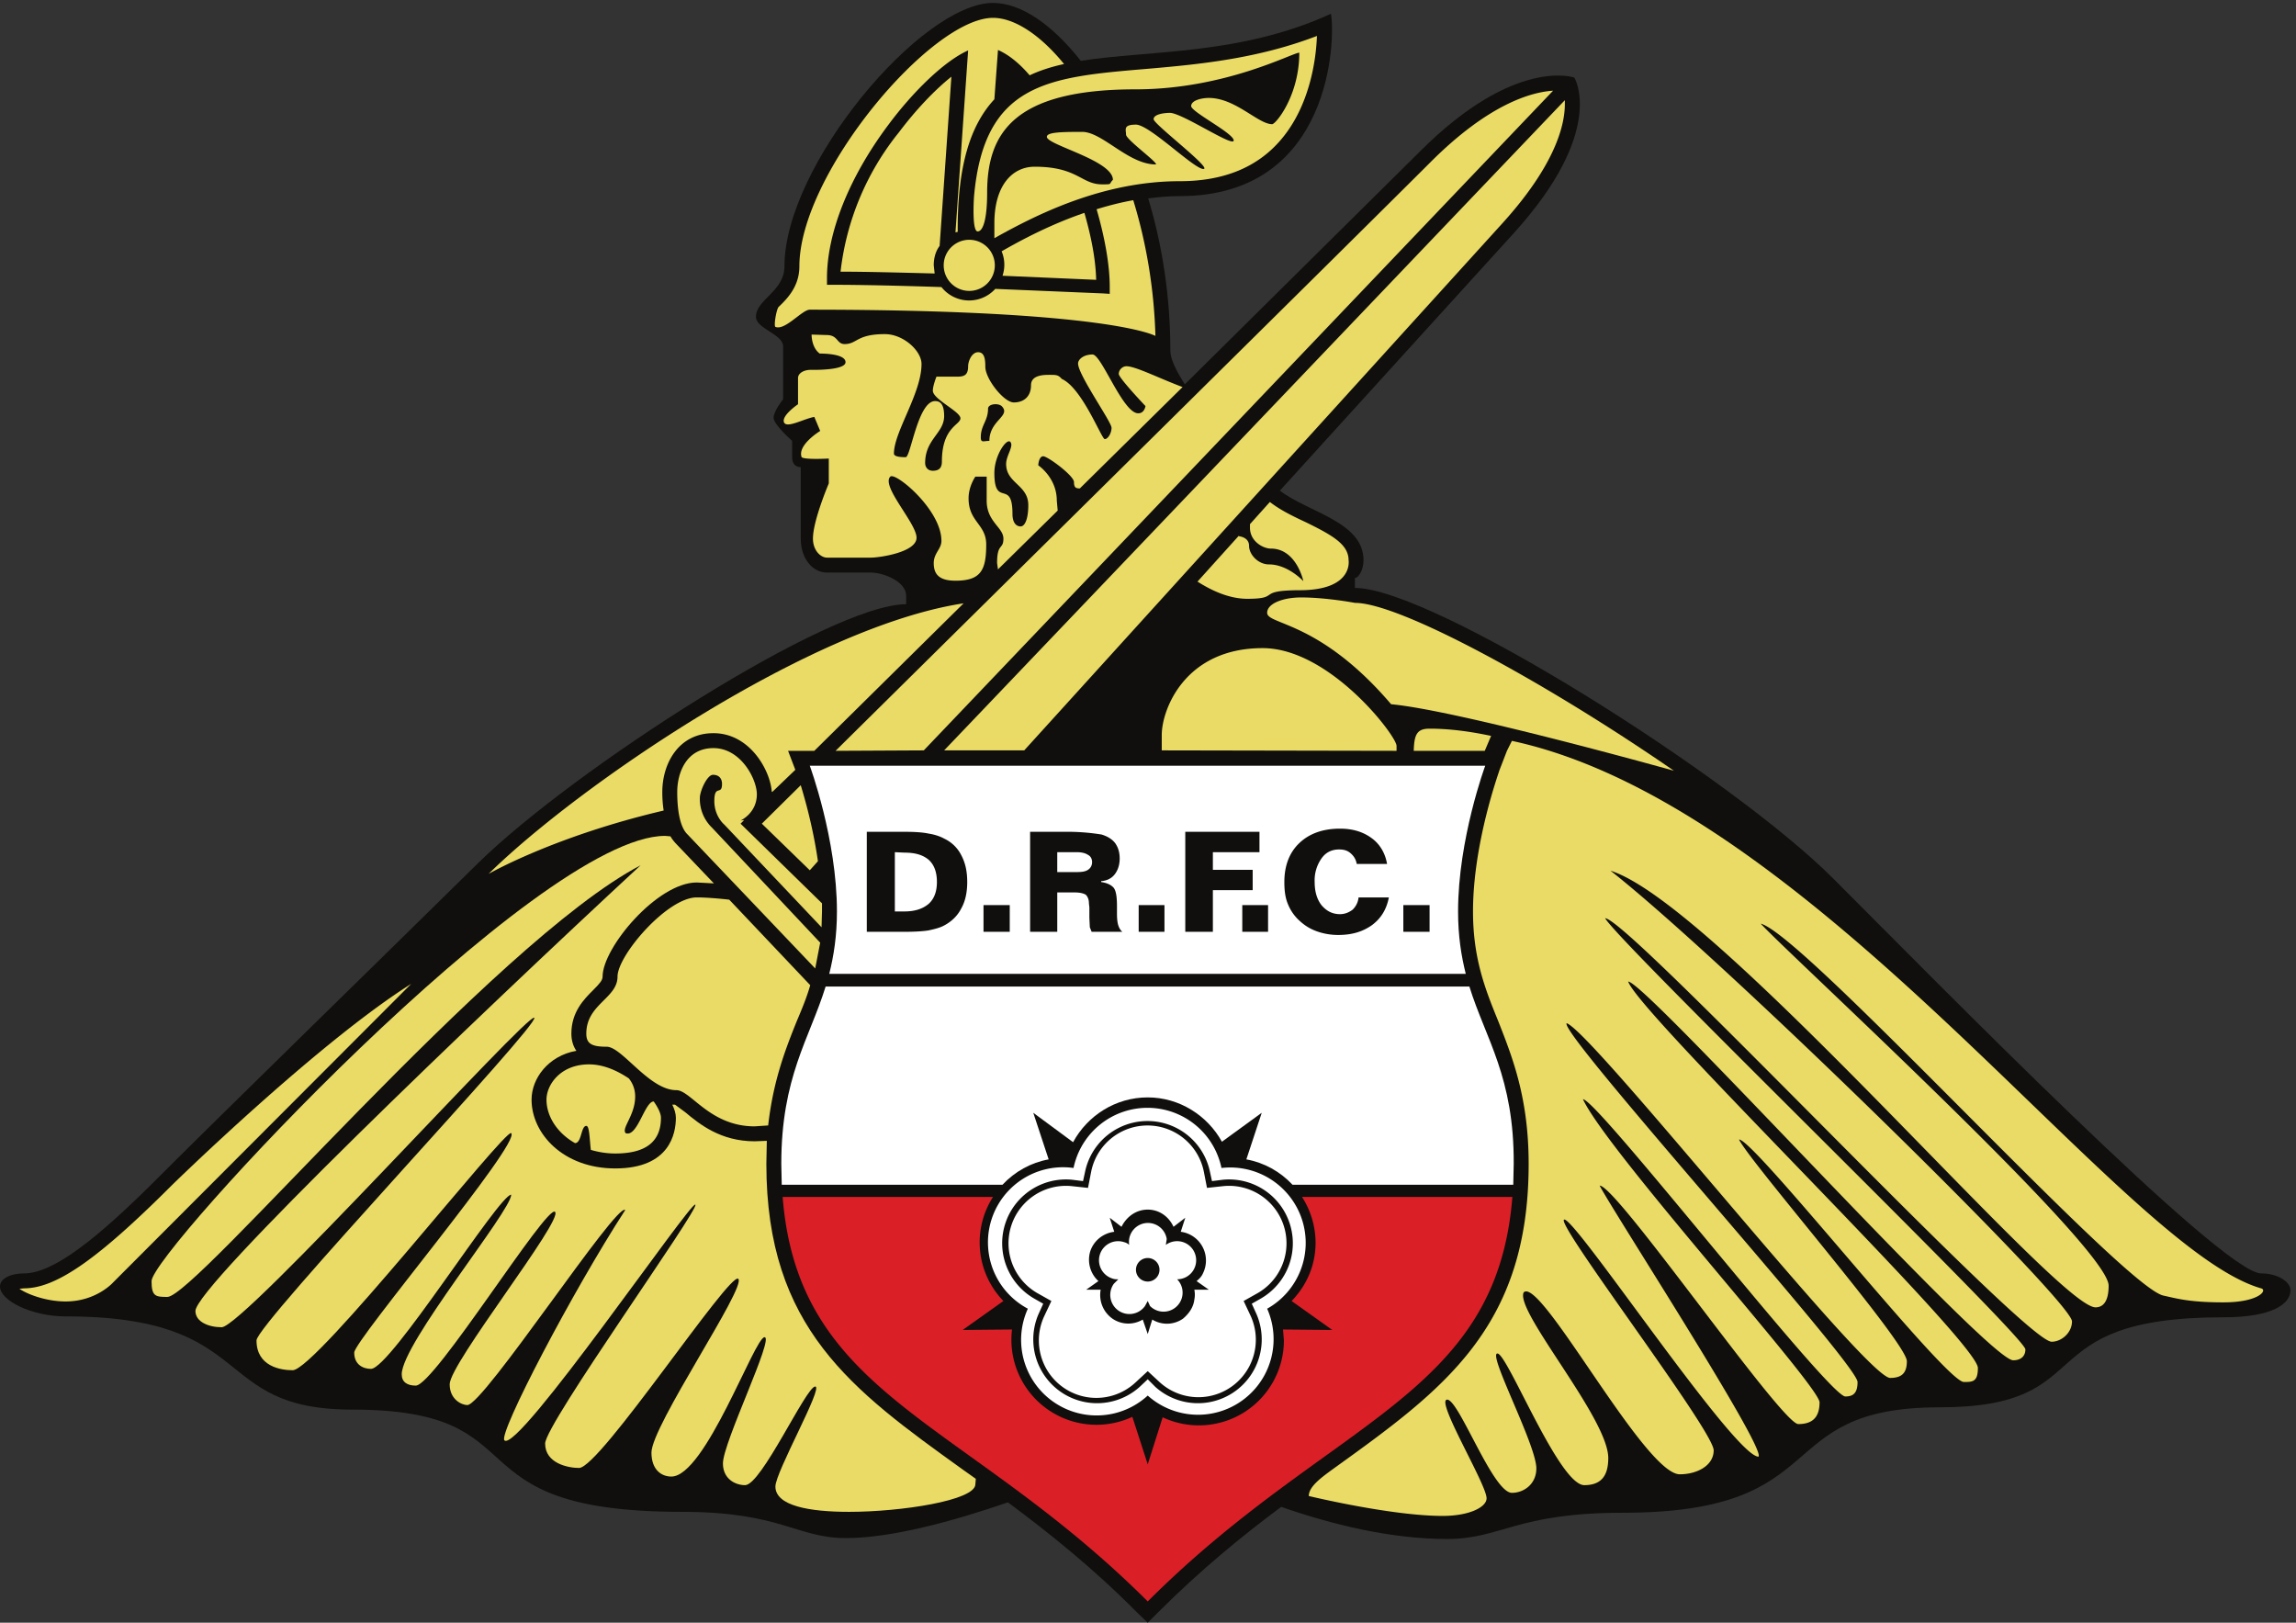
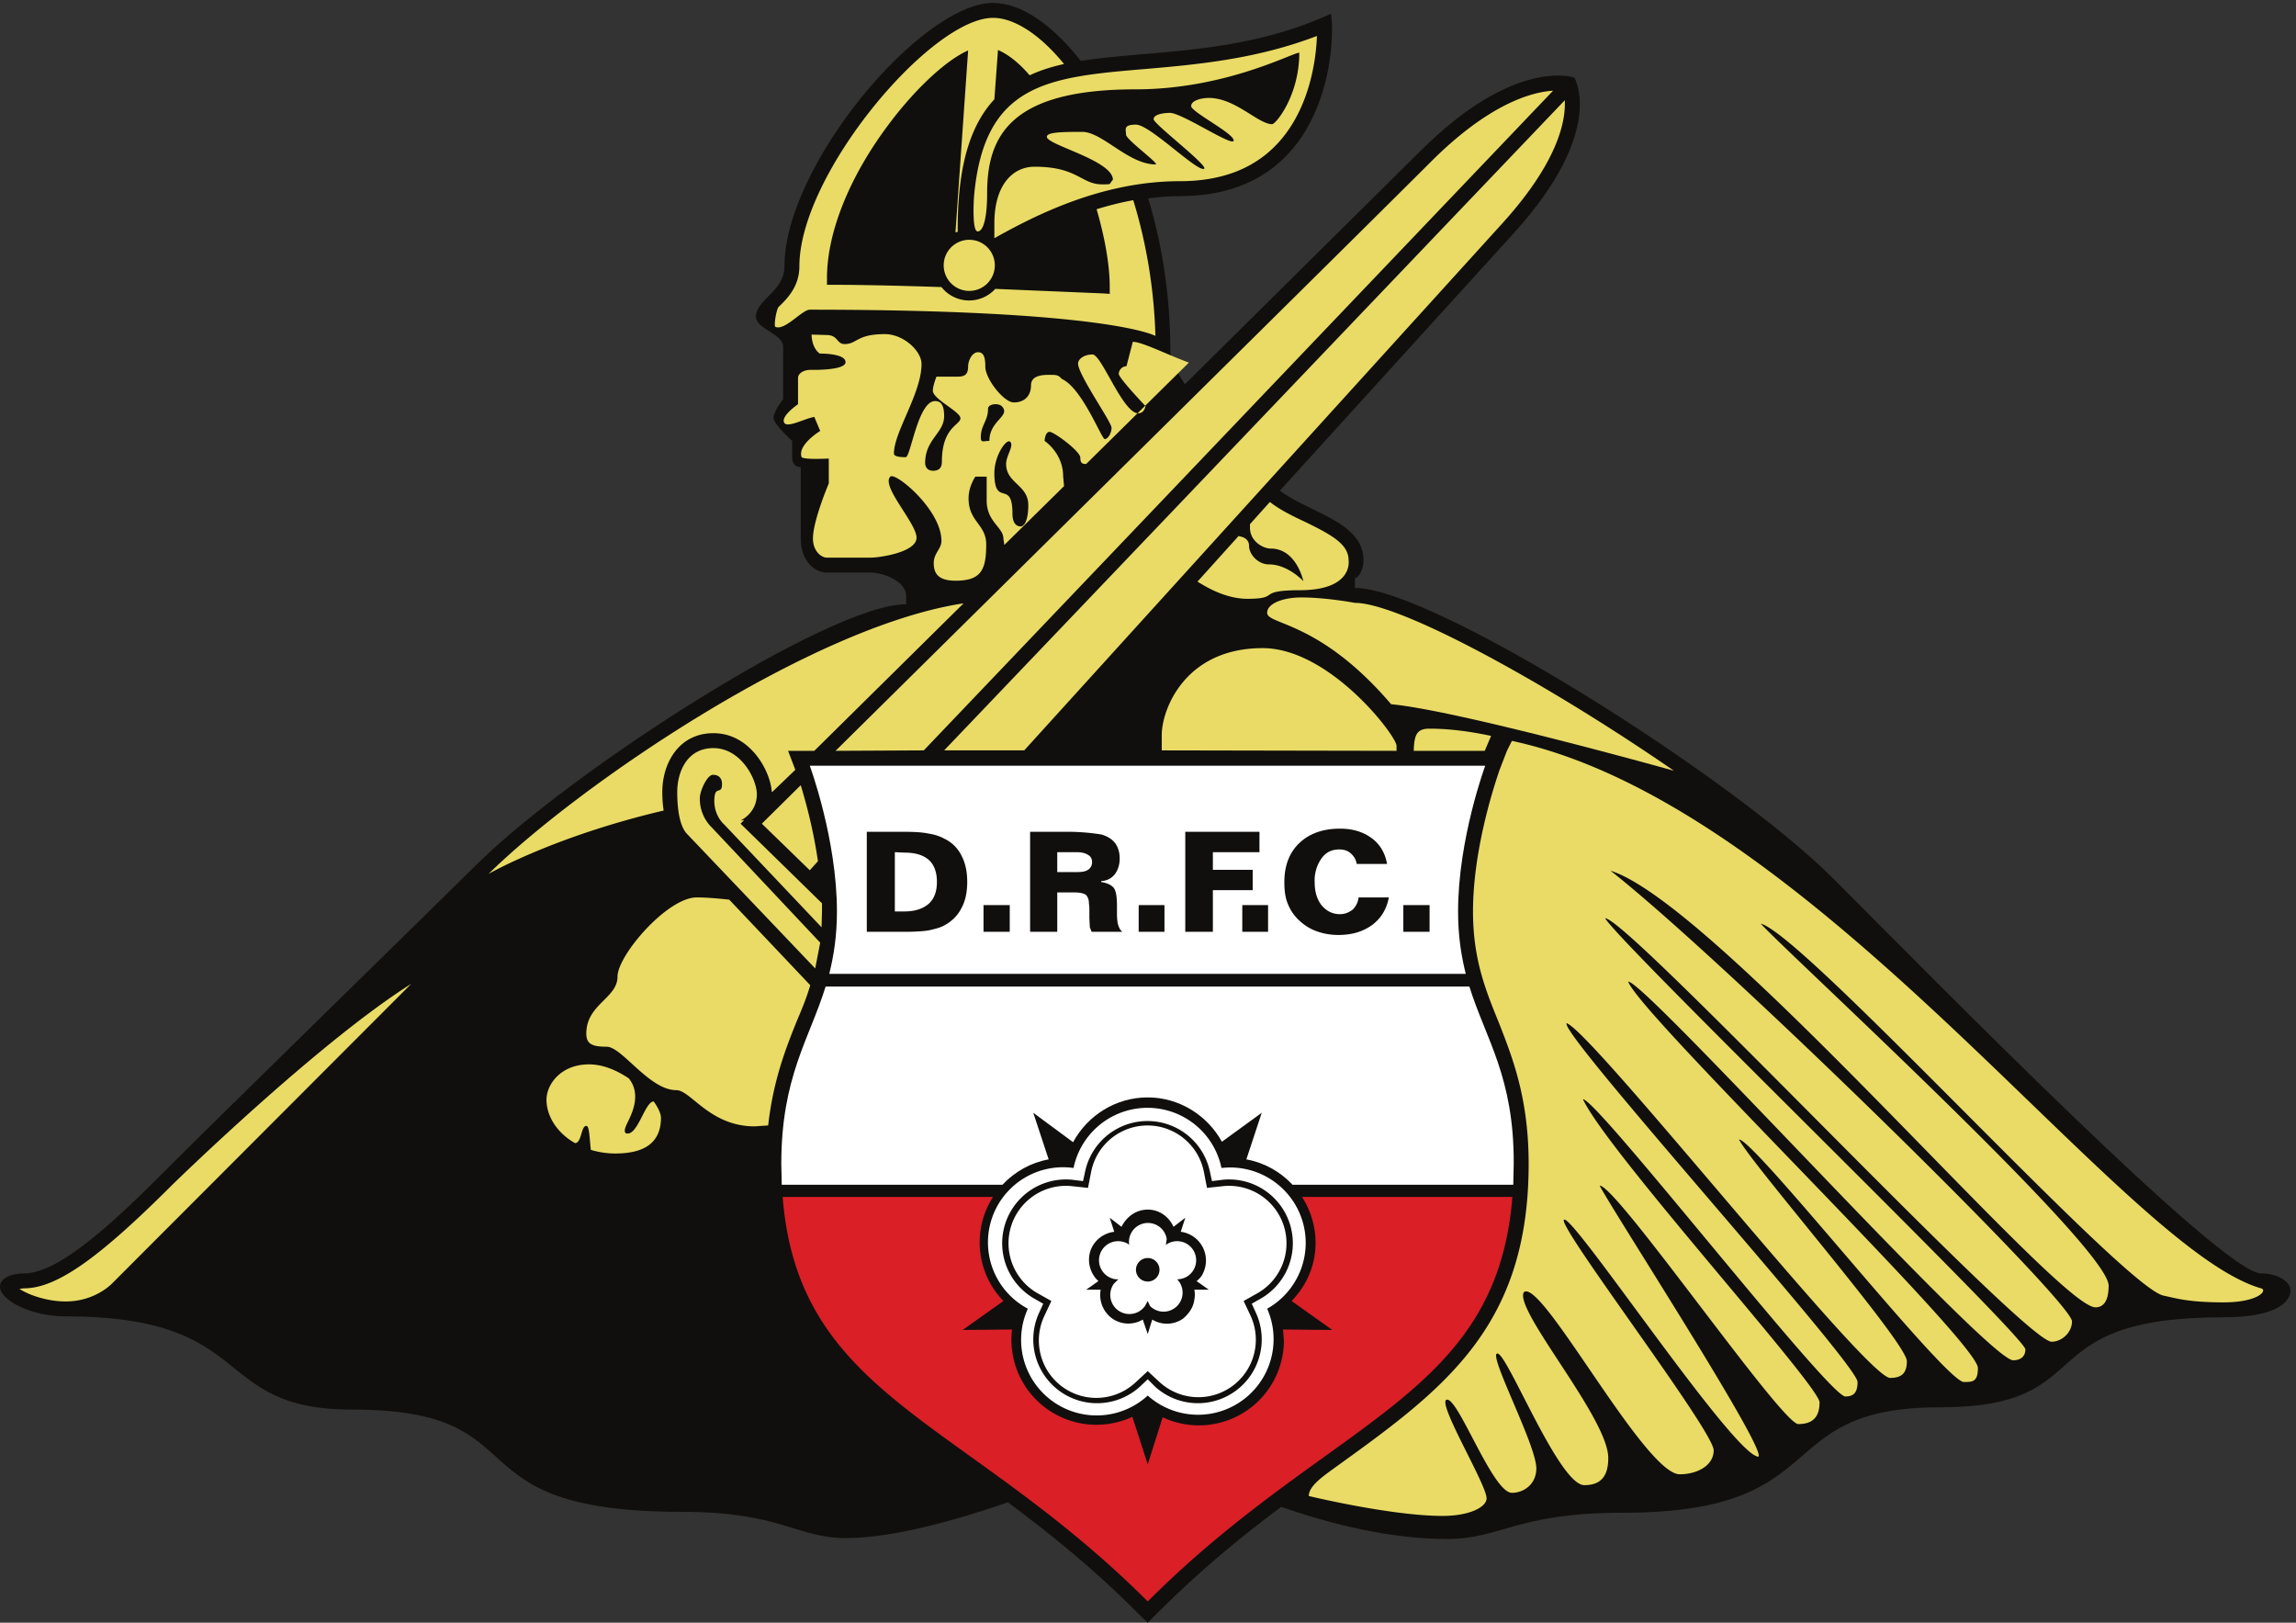
<svg xmlns="http://www.w3.org/2000/svg" width="675" height="477">
  <rect width="100%" height="100%" fill="#333333" stroke="none" />
  <clipPath id="a">
    <path d="M0 0h5063v3580H0z" />
  </clipPath>
  <g clip-path="url(#a)" transform="matrix(.133 0 0 -.133 0 477)">
    <path fill="#100f0d" d="M4998 772c-86 0-720 647-946 873-225 225-886 642-1057 642v22c8 0 19 18 19 39 0 85-120 105-185 154l517 569c206 227 134 344 134 344s-131 47-341-163l-520-515c-19 30-32 56-32 74 0 120-18 235-49 337 23 3 46 5 70 5 337 0 344 349 334 403-201-92-400-80-553-104-63 80-132 128-194 128-158 0-461-359-461-582 0-56-63-73-63-112 0-26 60-38 60-65v-117s-21-26-21-41 41-51 41-51v-36c0-13 6-22 19-22v-158c0-44 26-75 58-75h97c28 0 78-20 78-51v-19c-169 0-736-366-946-572-210-207-557-545-701-689C213 846 117 772 53 772c-29 0-53-11-53-29 0-31 70-66 145-66 428 0 317-206 633-206 427 0 204-226 730-226 218 0 253-58 362-58 100 0 236 37 358 79 90-67 187-144 285-243l24-23 23 23c94 94 186 169 272 233 112-39 242-71 367-71 119 0 153 58 388 58 475 0 321 233 700 233 363 0 187 199 628 199 109 0 148 30 148 60 0 17-26 37-65 37" />
    <g fill="#e9db66">
      <path d="M3700 1883c-275 190-604 371-705 371 0 0-63 12-119 12-39 0-75-13-75-34 0-27 116-17 274-202 150-14 625-147 625-147M145 710c-43 0-85 16-102 28l10 1c71 0 163 64 327 228 0 0 321 314 529 445L250 752s-37-42-105-42M2436 3179c-46 0-54 39-149 39-49 0-89-41-89-125v-33c91 51 238 126 410 126 99 0 175 32 227 96 59 72 74 169 76 225-133-51-263-63-379-73-215-18-357-31-379-282-1-14-4-77 8-77 13 0 21 31 21 85 0 130 56 229 328 229 199 0 347 81 362 81 0-95-52-158-60-158-31 0-81 58-140 58-15 0-39-5-39-18s94-60 94-76-114 61-141 61c-13 0-36-3-36-14s131-110 110-110-119 98-149 98c-29 0-22-11-22-22s71-62 66-66c-61 0-118 72-163 72-49 0-78-1-78-11 0-18 146-52 146-95-10-10 0-10-24-10M2086 3000a56 56 0 1 1 113 0 56 56 0 0 1-113 0" />
-       <path d="M2214 3031a76 76 0 0 0 2-54l207-9c-1 45-11 96-26 148-73-25-136-58-183-85M2064 3000c0 16 4 31 13 43l26 374c-35-28-76-70-116-123a598 598 0 0 1-129-308c56 0 131-2 208-4l-2 18" />
-       <path d="M2424 3124c18-62 29-123 29-171v-16l-15 1-238 10a78 78 0 0 0-119 4c-90 3-178 5-239 5h-14v15c0 100 49 223 136 339 52 70 122 140 176 164l-28-402 5 1c-1 148 29 237 81 293l8 109c23-10 47-29 70-56 23 11 49 19 76 25-53 65-110 102-157 102-137 0-428-345-428-549 0-44-26-71-46-90-5-6-11-42-7-44 21-9 59 38 76 38 664 0 764-58 764-58-3 107-21 209-49 300-28-5-55-12-81-20M2256 2423c-9 0-18 7-18 28 0 78-40 12-40 90 0 39 27 77 35 69 9-9-9-30-9-49 0-43 49-46 49-91 0-29-7-47-17-47zm-88 197c0 27 16 36 16 63 0 11 22 13 30 6 22-22-27-31-27-77-13 0-19-5-19 8zm322 157c-9 0-17-8-17-17s59-71 59-71-2-16-16-16c-34 0-81 130-101 130s-32-11-32-20c0-25 74-129 74-142 0-12-8-25-15-25s-50 113-95 133c-7 8-11 9-24 9s-44 1-44-23-15-38-38-38c-22 0-63 52-63 79 0 17-2 32-16 32s-22-20-22-31c0-19-8-23-24-23h-46s-8-20-8-31c0-19 61-46 61-61s-41-19-41-96c0-16-9-20-20-20-12 0-17 9-17 17 0 53 42 66 42 104 0 28-10 33-20 33-38 0-54-124-65-124s-26 1-26 8c0 48 61 133 61 198 0 29-40 66-81 66-63 0-61-22-89-22-18 0-14 20-40 20l-33 1c0-12 4-32 18-42 0 0 57 1 57-19 0-19-77-17-77-17-16 0-28-8-28-18v-58s-37-25-31-40c6-14 44 8 67 12l13-31s-51-31-41-58c6-6 60-3 60-3v-55s-35-82-35-122c0-26 17-42 31-42h97c20 0 101 12 101 44s-79 114-58 135c11 11 113-73 113-142 0-18-17-27-17-49s9-39 48-39c56 0 68 23 68 80 0 45-39 50-39 102 0 27 15 48 15 48h25v-53c0-47 37-59 37-84s-14-9-14-54l2-14 132 130-2 22c0 51-41 78-41 78s1 20 11 20 68-43 68-57c0-13 5-14 13-14l227 224c-51 19-104 46-124 46M2887 2432c-28 13-57 27-80 45l-44-49v-8c0-30 29-46 46-46 57 0 72-72 72-72s-34 37-76 37c-24 0-44 22-44 41s-21 21-21 21l-2 1-91-101c30-19 69-38 110-38 77 0 16 19 119 19 116 1 105 66 105 66 0 35-35 55-94 84M1708 1837l50 48-16 42h58l330 326c-338-51-853-404-1050-598 0 0 144 83 387 140-2 13-3 26-3 41 0 63 36 130 113 130 81 0 126-83 129-130l2 1M2264 1928l1057 1165c116 128 138 216 138 263v9L2087 1928zM2042 1928l1391 1458c-48-3-142-29-271-158-159-159-949-939-1315-1301zM1808 1683c-10 70-27 132-38 168l-86-85 106-103z" />
+       <path d="M2424 3124c18-62 29-123 29-171v-16l-15 1-238 10a78 78 0 0 0-119 4c-90 3-178 5-239 5h-14v15c0 100 49 223 136 339 52 70 122 140 176 164l-28-402 5 1c-1 148 29 237 81 293l8 109c23-10 47-29 70-56 23 11 49 19 76 25-53 65-110 102-157 102-137 0-428-345-428-549 0-44-26-71-46-90-5-6-11-42-7-44 21-9 59 38 76 38 664 0 764-58 764-58-3 107-21 209-49 300-28-5-55-12-81-20M2256 2423c-9 0-18 7-18 28 0 78-40 12-40 90 0 39 27 77 35 69 9-9-9-30-9-49 0-43 49-46 49-91 0-29-7-47-17-47zm-88 197c0 27 16 36 16 63 0 11 22 13 30 6 22-22-27-31-27-77-13 0-19-5-19 8zm322 157c-9 0-17-8-17-17s59-71 59-71-2-16-16-16c-34 0-81 130-101 130s-32-11-32-20c0-25 74-129 74-142 0-12-8-25-15-25s-50 113-95 133c-7 8-11 9-24 9s-44 1-44-23-15-38-38-38c-22 0-63 52-63 79 0 17-2 32-16 32s-22-20-22-31c0-19-8-23-24-23h-46s-8-20-8-31c0-19 61-46 61-61s-41-19-41-96c0-16-9-20-20-20-12 0-17 9-17 17 0 53 42 66 42 104 0 28-10 33-20 33-38 0-54-124-65-124s-26 1-26 8c0 48 61 133 61 198 0 29-40 66-81 66-63 0-61-22-89-22-18 0-14 20-40 20l-33 1c0-12 4-32 18-42 0 0 57 1 57-19 0-19-77-17-77-17-16 0-28-8-28-18v-58s-37-25-31-40c6-14 44 8 67 12l13-31s-51-31-41-58c6-6 60-3 60-3v-55s-35-82-35-122c0-26 17-42 31-42h97c20 0 101 12 101 44s-79 114-58 135c11 11 113-73 113-142 0-18-17-27-17-49s9-39 48-39c56 0 68 23 68 80 0 45-39 50-39 102 0 27 15 48 15 48h25v-53c0-47 37-59 37-84l2-14 132 130-2 22c0 51-41 78-41 78s1 20 11 20 68-43 68-57c0-13 5-14 13-14l227 224c-51 19-104 46-124 46M2887 2432c-28 13-57 27-80 45l-44-49v-8c0-30 29-46 46-46 57 0 72-72 72-72s-34 37-76 37c-24 0-44 22-44 41s-21 21-21 21l-2 1-91-101c30-19 69-38 110-38 77 0 16 19 119 19 116 1 105 66 105 66 0 35-35 55-94 84M1708 1837l50 48-16 42h58l330 326c-338-51-853-404-1050-598 0 0 144 83 387 140-2 13-3 26-3 41 0 63 36 130 113 130 81 0 126-83 129-130l2 1M2264 1928l1057 1165c116 128 138 216 138 263v9L2087 1928zM2042 1928l1391 1458c-48-3-142-29-271-158-159-159-949-939-1315-1301zM1808 1683c-10 70-27 132-38 168l-86-85 106-103z" />
      <path d="M1813 1503l-239 254a88 88 0 0 0-27 66c0 15 16 51 29 51 14 0 20-9 20-20 0-27-17 0-17-38 0-34 22-52 22-52l215-227 1 35v18l-180 176 8 8-8-1s36 16 36 58c0 33-35 102-96 102-60 0-80-55-80-97 0-47 8-79 22-93l283-297 11 57M3087 1927v11c0 22-148 216-296 216-172 0-223-136-223-192v-34zM3296 1960c-47 10-93 16-136 16-28 0-34-13-35-49h157zM4915 708c78 0 98 27 83 31-308 88-985 1066-1656 1210l-11-22-17-44c0-2-58-159-58-311 0-104 27-172 56-243 31-79 67-169 67-315 0-363-190-500-432-674-26-19-54-39-54-60 0 0 182-44 296-44 58 0 97 19 97 39 0 31-114 218-87 218 26 0 101-206 143-206 26 0 54 19 54 54 0 52-108 254-86 254s136-291 192-291c36 0 53 19 53 60 0 88-207 325-187 366 37 37 267-402 345-402 38 0 75 19 75 53 0 44-357 510-330 510s376-524 429-524c18 18-326 549-351 599 38 0 402-527 439-527 26 0 47 10 47 48 0 37-469 554-523 670 32 0 543-657 580-657 17 0 27 7 27 32 0 41-662 773-643 793 58-20 662-784 715-784 27 0 37 12 37 37 0 41-347 440-371 490 34 0 456-536 497-536 19 0 31 0 31 31 0 58-749 783-773 854 39 0 795-837 851-837 18 0 27 10 27 24 0 29-895 895-929 953 51 0 926-936 987-936 22 0 45 20 45 45 0 45-774 803-1020 996 233-73 987-965 1072-965 14 0 29 9 29 48 0 85-709 734-769 800 95-24 800-802 890-822 28-6 56-15 133-15M1761 1329c11 26 22 52 30 80l-179 189c-26 3-53 5-72 5-65 0-175-128-175-175 0-48-69-61-69-126 0-23 13-29 45-29 34 0 94-96 154-96 32 0 74-80 173-80l30 2c11 98 38 168 63 230M1383 1082c-10 11 21 39 21 81 0 17-6 30-14 40-27 18-57 31-88 31-63 0-94-45-94-78 0-37 24-74 63-96 15 0 13 38 25 38 7 0 7-27 10-53 17-5 35-8 54-8 62 0 101 22 101 79 0 9-6 22-16 36-20 0-36-80-62-70" />
-       <path d="M2126 340c-242 174-432 311-432 674l1 51-27-1c-75 0-122 38-153 64l-23 17h-6c5-10 8-20 8-29 0-34-13-112-134-112-115 0-185 77-185 152 0 47 37 97 99 108-7 10-11 23-11 38 0 48 28 76 48 96 15 15 21 22 21 30 0 64 121 208 208 208l38-2-82 86c-5 5-10 11-14 18l-12 1c-282 0-1135-921-1135-984 0-34 9-35 35-35 62 0 721 784 1046 954-364-337-984-931-984-985 0-24 29-36 58-36 48 0 678 697 691 684 13-14-614-677-614-713 0-58 54-66 80-66 51 0 471 536 483 524 22-22-347-458-347-485s20-36 37-36c43 0 283 385 310 385 0-36-242-329-242-397 0-17 12-25 31-25 41 0 290 402 308 384 18-19-233-335-233-381 0-34 27-46 39-46 36 0 331 450 349 431-116-179-281-494-267-509 30-29 413 531 422 521 10-9-332-485-332-528 0-44 51-54 75-54 46 0 334 436 352 418 18-19-192-325-192-384 0-38 22-53 44-53 75 0 184 308 206 308s-92-233-92-279c0-34 27-48 49-48 36 0 135 218 155 218 19 0-88-189-88-221 0-43 76-56 163-56 114 0 279 25 279 61l1 12-31 22" />
    </g>
    <path fill="#da1f27" d="M2878 941a188 188 0 0 0 30-101c0-49-19-94-53-129l90-64-109 1 2-24a188 188 0 0 0-268-170l-33-104-34 105a188 188 0 0 0-266 193l-109-1 90 64a186 186 0 0 0-23 230h-465c35-444 401-489 807-894 405 405 771 450 806 894z" />
    <g fill="#fff">
      <path d="M3248 1406H1825c-36-116-98-200-98-392l1-46h488c27 29 63 49 102 56l-34 103 88-65c32 59 94 99 165 99 70 0 132-40 164-98l88 64-34-103c39-7 75-27 102-56h488l1 46c1 192-62 276-98 392M1833 1434h1407c-10 40-17 84-17 138 0 160 60 322 60 322H1790s60-162 60-322c0-54-7-98-17-138" />
      <path d="M2640 736a54 54 0 0 0 0-22c-2-17-12-31-25-42a62 62 0 0 0-68-2l-10-32-11 32a62 62 0 0 0-67 2 64 64 0 0 0-26 64h-32l27 19a64 64 0 0 0-18 66c8 24 29 40 53 43l-10 31 26-20c11 22 32 38 58 38s47-16 57-38l26 20-10-31a64 64 0 0 0 49-92c-3-7-8-12-14-17l27-19zm65 229l-37-4-7 36a127 127 0 0 1-249 0l-7-36-37 4a127 127 0 0 1-76-236l32-18-16-34a127 127 0 0 1 202-146l27 25 27-25a127 127 0 0 1 201 146l-16 34 32 18a127 127 0 0 1-76 236" />
      <path d="M2788 717l-21-12 10-22a141 141 0 0 0-223-162l-17 17-18-17a141 141 0 0 0-223 162l10 22-21 12a141 141 0 0 0 85 262l24-3 5 23a141 141 0 0 0 275 0l5-23 24 3a141 141 0 0 0 85-262zm90 174a167 167 0 0 1-178 114 167 167 0 0 1-327 0 166 166 0 0 1-101-311 167 167 0 0 1 265-192 167 167 0 0 1 264 192c68 38 102 120 77 197" />
      <path d="M2537 754a26 26 0 1 0 0 52 26 26 0 0 0 0-52zm105 60a42 42 0 0 1-65 21l2 13a42 42 0 1 1-83-13c-3 3-7 5-11 6a42 42 0 0 1-27-80c5-2 9-2 14-2l-10-10a42 42 0 0 1 69-49l6 11 5-11a42 42 0 1 1 60 59 42 42 0 0 1 40 55" />
    </g>
    <g fill="#100f0d">
      <path d="M1978 1703v-131h21c24 0 41 6 54 17 12 11 18 27 18 48 0 22-6 38-18 49-13 11-30 16-54 16zm-62 45h84c21 0 39-1 53-4 13-2 25-6 34-11 17-8 30-21 38-37 9-17 13-36 13-59 0-22-4-42-13-58-8-16-21-29-38-38-9-5-21-8-35-11-13-2-31-3-52-3h-84zM2174 1527h58v59h-58zM2337 1703v-44h42c12 0 20 1 26 5s9 10 9 17-3 13-9 16c-6 4-14 6-26 6zm-60 45h90a474 474 0 0 0 68-6c13-4 23-10 30-19 7-10 10-21 10-34 0-14-4-26-11-35s-17-14-30-15v-2c14-2 23-7 28-13 5-7 7-20 7-40v-17c0-11 1-20 3-26s5-11 9-14h-68l-4 10-1 21v23l-1 9c0 9-3 15-7 19-5 3-13 5-24 5h-39v-87h-60zM2517 1527h57v59h-57zM2620 1748h164v-45h-103v-39h88v-45h-88v-92h-61zM2746 1527h57v59h-57zM3066 1677h-67c-2 11-7 18-14 24s-15 8-25 8c-17 0-30-7-39-20a84 84 0 0 1-15-52c0-21 5-38 15-51 11-13 24-20 41-20 11 0 20 4 28 10 7 7 12 16 13 27h67c-5-26-17-46-37-61-21-15-45-22-75-22-17 0-33 3-47 8s-26 12-38 23a99 99 0 0 0-26 37c-6 14-8 30-8 49 0 36 11 65 33 86s52 32 90 32c28 0 51-7 70-21 18-13 30-33 34-57M3102 1527h58v59h-58z" />
    </g>
  </g>
</svg>